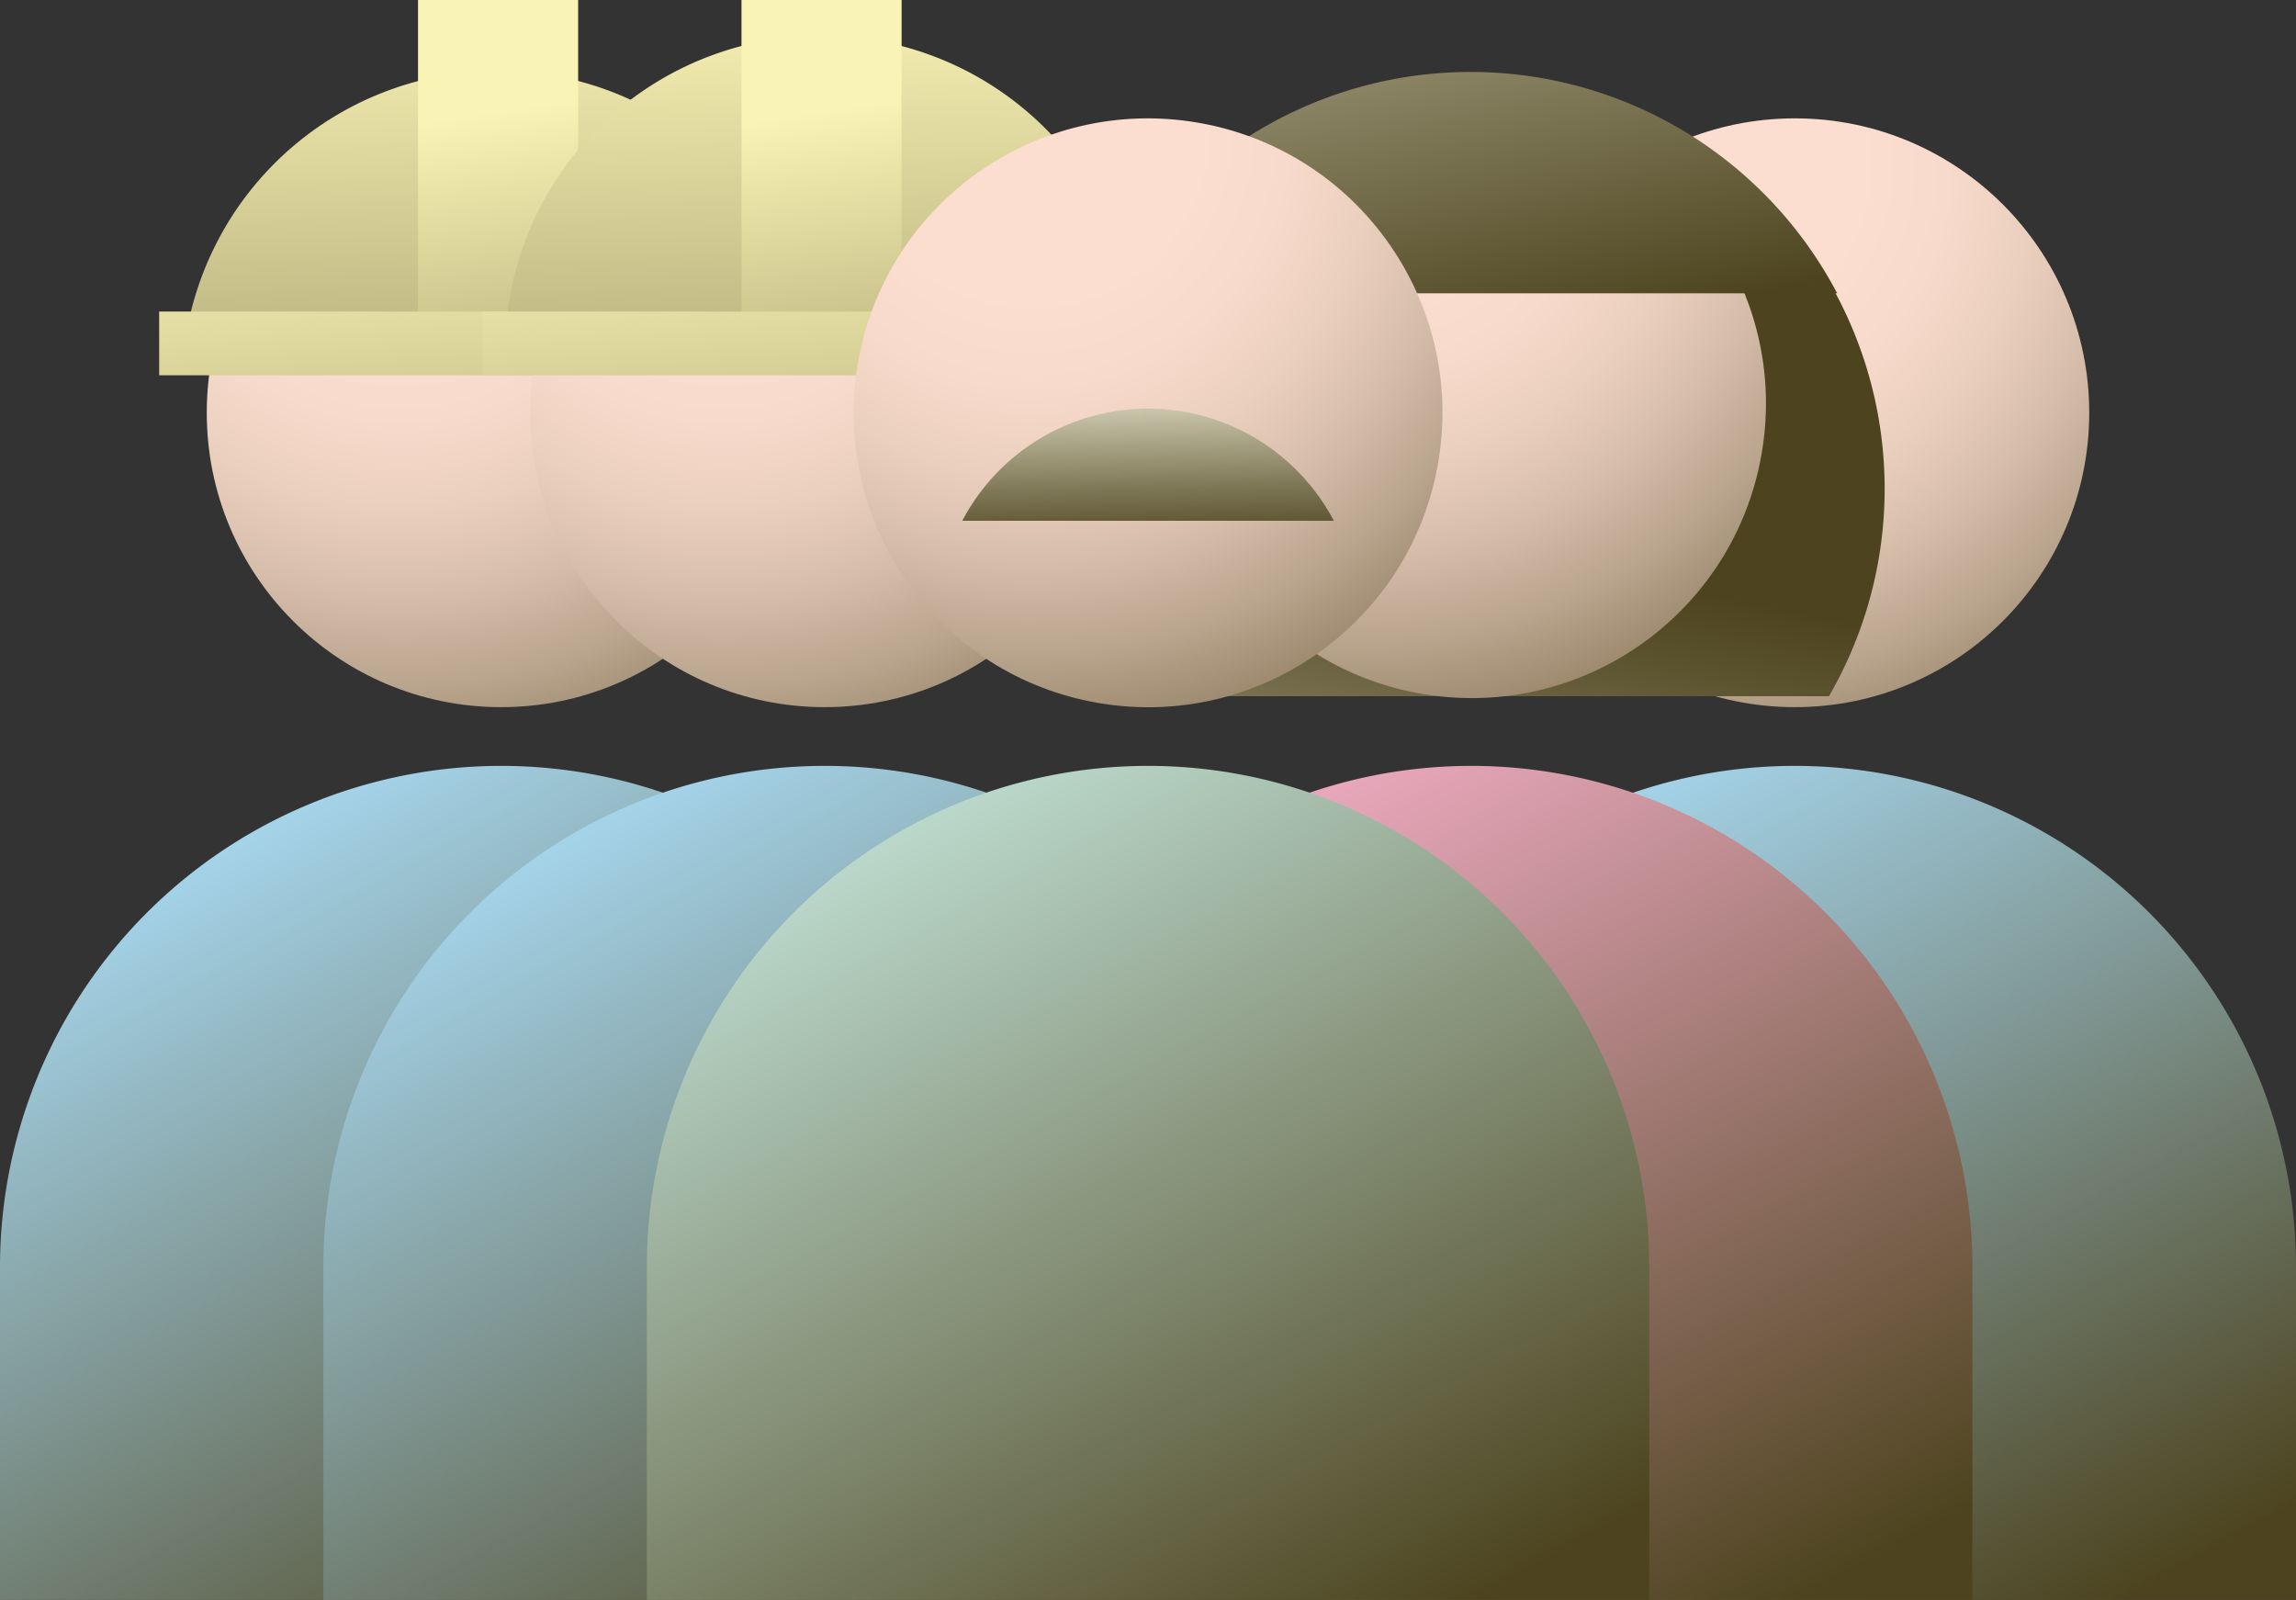
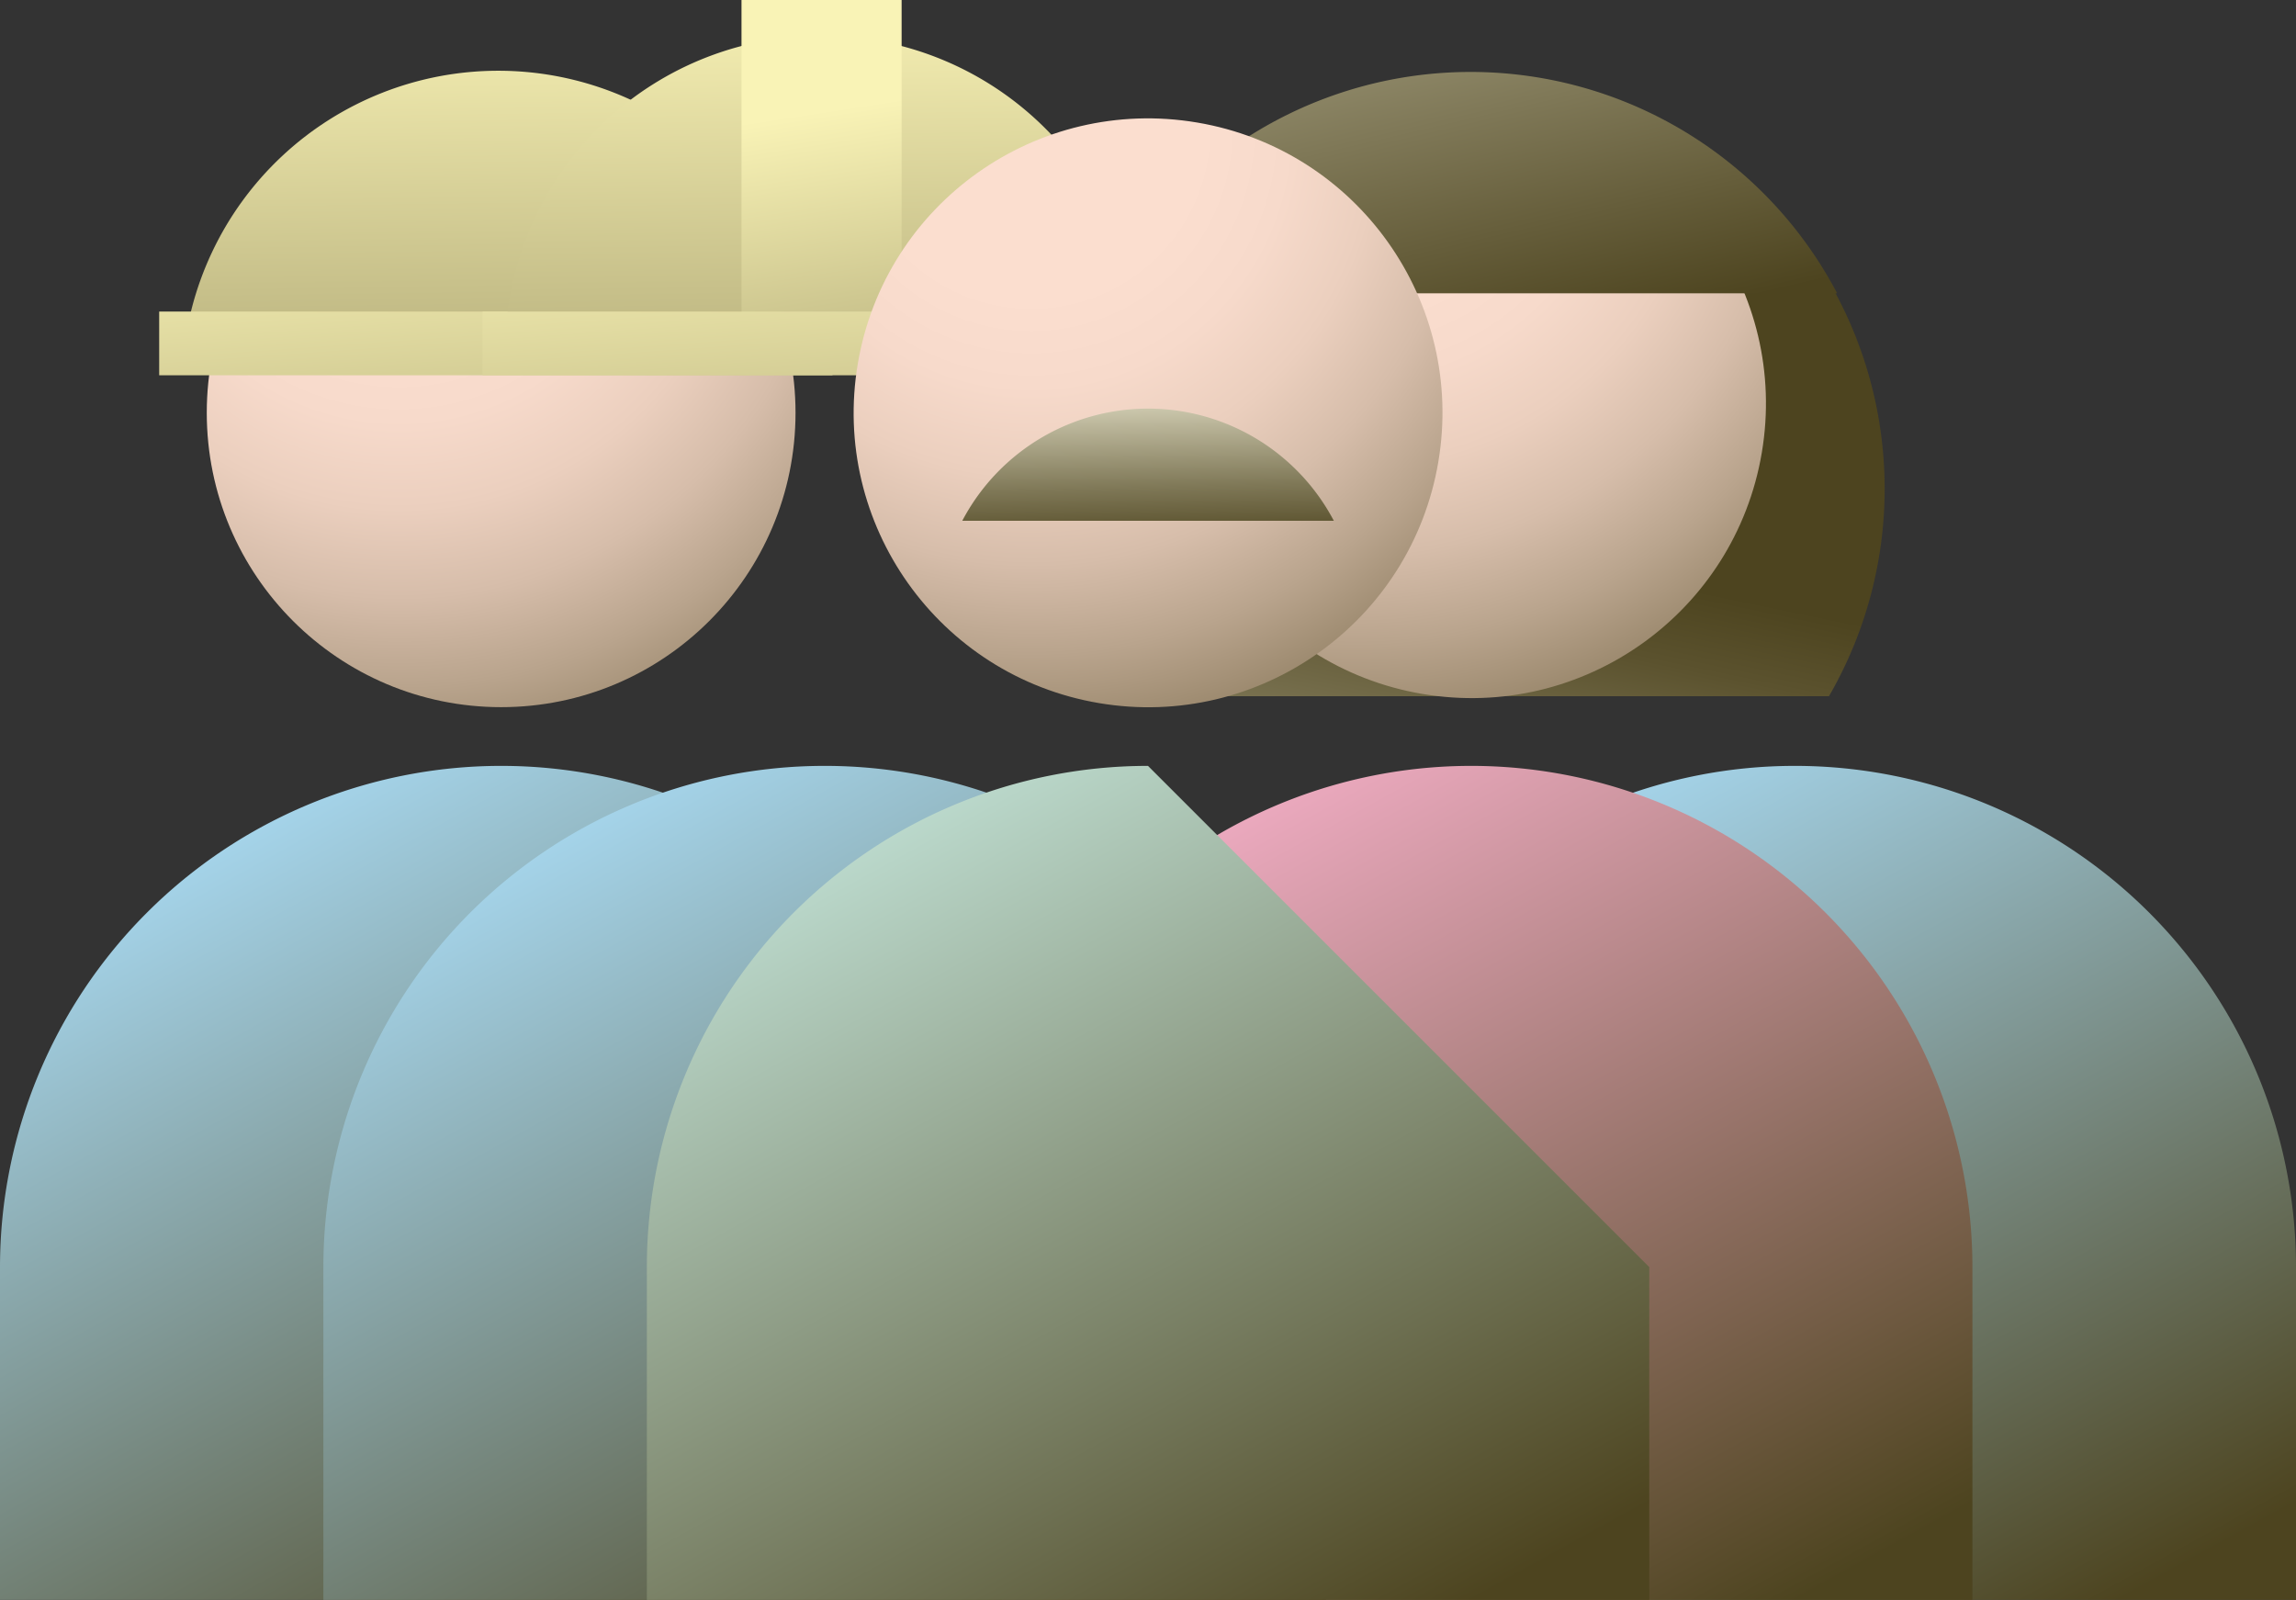
<svg xmlns="http://www.w3.org/2000/svg" xmlns:xlink="http://www.w3.org/1999/xlink" viewBox="0 0 224.86 156.67">
  <rect x="0" y="0" width="224.86" height="156.67" fill="#333333" stroke="none" />
  <defs>
    <style>.cls-1{fill:url(#Degradado_sin_nombre_17);}.cls-2{fill:url(#Degradado_sin_nombre_13);}.cls-3{fill:url(#Degradado_sin_nombre_19);}.cls-4{fill:url(#Degradado_sin_nombre_17-2);}.cls-5{fill:url(#Degradado_sin_nombre_5);}.cls-6{fill:url(#Degradado_sin_nombre_6);}.cls-7{fill:url(#Degradado_sin_nombre_17-3);}.cls-8{fill:url(#Degradado_sin_nombre_13-2);}.cls-9{fill:url(#Degradado_sin_nombre_16);}.cls-10{fill:url(#Degradado_sin_nombre_16-2);}.cls-11{fill:url(#Degradado_sin_nombre_16-3);}.cls-12{fill:url(#Degradado_sin_nombre_17-4);}.cls-13{fill:url(#Degradado_sin_nombre_13-3);}.cls-14{fill:url(#Degradado_sin_nombre_16-4);}.cls-15{fill:url(#Degradado_sin_nombre_16-5);}.cls-16{fill:url(#Degradado_sin_nombre_16-6);}.cls-17{fill:url(#Degradado_sin_nombre_17-5);}.cls-18{fill:url(#Degradado_sin_nombre_18);}.cls-19{fill:url(#Degradado_sin_nombre_19-2);}</style>
    <radialGradient id="Degradado_sin_nombre_17" cx="165.78" cy="699.87" r="96.3" gradientTransform="matrix(1, 0, 0, -1, 0, 716)" gradientUnits="userSpaceOnUse">
      <stop offset="0" stop-color="#fbdecf" />
      <stop offset="0.17" stop-color="#fbdecf" />
      <stop offset="0.26" stop-color="#f7dacb" />
      <stop offset="0.35" stop-color="#ebcfbe" />
      <stop offset="0.44" stop-color="#d6bdaa" />
      <stop offset="0.53" stop-color="#b9a48d" />
      <stop offset="0.63" stop-color="#958367" />
      <stop offset="0.72" stop-color="#685c3a" />
      <stop offset="0.77" stop-color="#4d441f" />
    </radialGradient>
    <linearGradient id="Degradado_sin_nombre_13" x1="145.42" y1="637.04" x2="192.78" y2="551.1" gradientTransform="matrix(1, 0, 0, -1, 0, 716)" gradientUnits="userSpaceOnUse">
      <stop offset="0" stop-color="#a9dbf4" />
      <stop offset="1" stop-color="#4d441f" />
    </linearGradient>
    <linearGradient id="Degradado_sin_nombre_19" x1="131.74" y1="608.82" x2="142.98" y2="663.05" gradientTransform="matrix(1, 0, 0, -1, 0, 716)" gradientUnits="userSpaceOnUse">
      <stop offset="0" stop-color="#e2dfc6" />
      <stop offset="0.24" stop-color="#b9b498" />
      <stop offset="0.6" stop-color="#7f7857" />
      <stop offset="0.86" stop-color="#5b522e" />
      <stop offset="1" stop-color="#4d441f" />
    </linearGradient>
    <radialGradient id="Degradado_sin_nombre_17-2" cx="134.11" cy="700.77" r="96.3" gradientTransform="matrix(0.17, 0.99, 0.99, -0.17, -546.91, 10.13)" xlink:href="#Degradado_sin_nombre_17" />
    <linearGradient id="Degradado_sin_nombre_5" x1="129.64" y1="749.01" x2="145.51" y2="680.9" gradientTransform="matrix(1, 0, 0, -1, 0, 716)" gradientUnits="userSpaceOnUse">
      <stop offset="0" stop-color="#e2dfc6" />
      <stop offset="1" stop-color="#4d441f" />
    </linearGradient>
    <linearGradient id="Degradado_sin_nombre_6" x1="113.74" y1="637.04" x2="161.11" y2="551.1" gradientTransform="matrix(1, 0, 0, -1, 0, 716)" gradientUnits="userSpaceOnUse">
      <stop offset="0" stop-color="#f3aec6" />
      <stop offset="1" stop-color="#4d441f" />
    </linearGradient>
    <radialGradient id="Degradado_sin_nombre_17-3" cx="39.09" cy="699.87" r="96.3" xlink:href="#Degradado_sin_nombre_17" />
    <linearGradient id="Degradado_sin_nombre_13-2" x1="18.72" y1="637.04" x2="66.09" y2="551.1" xlink:href="#Degradado_sin_nombre_13" />
    <linearGradient id="Degradado_sin_nombre_16" x1="48.29" y1="717.3" x2="49.68" y2="615.81" gradientTransform="matrix(1, 0, 0, -1, 0, 716)" gradientUnits="userSpaceOnUse">
      <stop offset="0" stop-color="#f9f3b6" />
      <stop offset="1" stop-color="#4d441f" />
    </linearGradient>
    <linearGradient id="Degradado_sin_nombre_16-2" x1="47.7" y1="704.98" x2="59.22" y2="630.23" xlink:href="#Degradado_sin_nombre_16" />
    <linearGradient id="Degradado_sin_nombre_16-3" x1="47.5" y1="697.21" x2="53.62" y2="611.65" xlink:href="#Degradado_sin_nombre_16" />
    <radialGradient id="Degradado_sin_nombre_17-4" cx="70.76" cy="699.87" r="96.3" xlink:href="#Degradado_sin_nombre_17" />
    <linearGradient id="Degradado_sin_nombre_13-3" x1="50.4" y1="637.04" x2="97.77" y2="551.1" xlink:href="#Degradado_sin_nombre_13" />
    <linearGradient id="Degradado_sin_nombre_16-4" x1="79.97" y1="717.3" x2="81.35" y2="615.81" xlink:href="#Degradado_sin_nombre_16" />
    <linearGradient id="Degradado_sin_nombre_16-5" x1="79.38" y1="704.98" x2="90.91" y2="630.23" xlink:href="#Degradado_sin_nombre_16" />
    <linearGradient id="Degradado_sin_nombre_16-6" x1="79.17" y1="697.21" x2="85.3" y2="611.65" xlink:href="#Degradado_sin_nombre_16" />
    <radialGradient id="Degradado_sin_nombre_17-5" cx="102.44" cy="699.87" r="96.3" gradientTransform="matrix(0.17, 0.99, 0.99, -0.17, -572.44, 42.1)" xlink:href="#Degradado_sin_nombre_17" />
    <linearGradient id="Degradado_sin_nombre_18" x1="82.07" y1="637.04" x2="129.44" y2="551.1" gradientTransform="matrix(1, 0, 0, -1, 0, 716)" gradientUnits="userSpaceOnUse">
      <stop offset="0" stop-color="#c0e0d4" />
      <stop offset="1" stop-color="#4d441f" />
    </linearGradient>
    <linearGradient id="Degradado_sin_nombre_19-2" x1="112.12" y1="678.23" x2="112.52" y2="661.64" xlink:href="#Degradado_sin_nombre_19" />
  </defs>
  <g id="Capa_2" data-name="Capa 2">
    <g id="Capa_1-2" data-name="Capa 1">
-       <circle class="cls-1" cx="175.78" cy="40.42" r="28.83" />
      <path class="cls-2" d="M175.78,75a49.08,49.08,0,0,0-49.08,49.08v32.59h98.16V124.08A49.08,49.08,0,0,0,175.78,75Z" />
      <path class="cls-3" d="M179.12,68.18a40.55,40.55,0,1,0-70.19,0Z" />
      <circle class="cls-4" cx="144.11" cy="39.53" r="28.83" transform="translate(81.13 175.04) rotate(-80.41)" />
      <path class="cls-5" d="M179.92,28.72a40.56,40.56,0,0,0-71.79,0Z" />
      <path class="cls-6" d="M144.11,75A49.09,49.09,0,0,0,95,124.08v32.59h98.17V124.08A49.1,49.1,0,0,0,144.11,75Z" />
      <circle class="cls-7" cx="49.08" cy="40.42" r="28.83" />
      <path class="cls-8" d="M49.08,75A49.1,49.1,0,0,0,0,124.08v32.59H98.17V124.08A49.09,49.09,0,0,0,49.08,75Z" />
      <path class="cls-9" d="M79.74,36.06V36a31,31,0,0,0-61.88,0v.08Z" />
-       <rect class="cls-10" x="40.94" width="15.68" height="36.06" />
      <rect class="cls-11" x="15.59" y="30.51" width="65.94" height="6.24" />
-       <circle class="cls-12" cx="80.76" cy="40.42" r="28.83" />
      <path class="cls-13" d="M80.76,75a49.09,49.09,0,0,0-49.09,49.08v32.59h98.19V124.08A49.08,49.08,0,0,0,80.78,75Z" />
      <path class="cls-14" d="M111.42,36.06V36a31,31,0,1,0-61.93-3,29,29,0,0,0,0,3v.08Z" />
      <rect class="cls-15" x="72.62" width="15.68" height="36.06" />
      <rect class="cls-16" x="47.26" y="30.51" width="65.94" height="6.24" />
      <circle class="cls-17" cx="112.43" cy="40.42" r="28.83" transform="translate(53.85 144.55) rotate(-80.41)" />
-       <path class="cls-18" d="M112.43,75a49.08,49.08,0,0,0-49.08,49.08v32.59h98.17V124.08A49.09,49.09,0,0,0,112.43,75Z" />
+       <path class="cls-18" d="M112.43,75a49.08,49.08,0,0,0-49.08,49.08v32.59h98.17V124.08Z" />
      <path class="cls-19" d="M130.63,51a20.56,20.56,0,0,0-36.39,0Z" />
    </g>
  </g>
</svg>